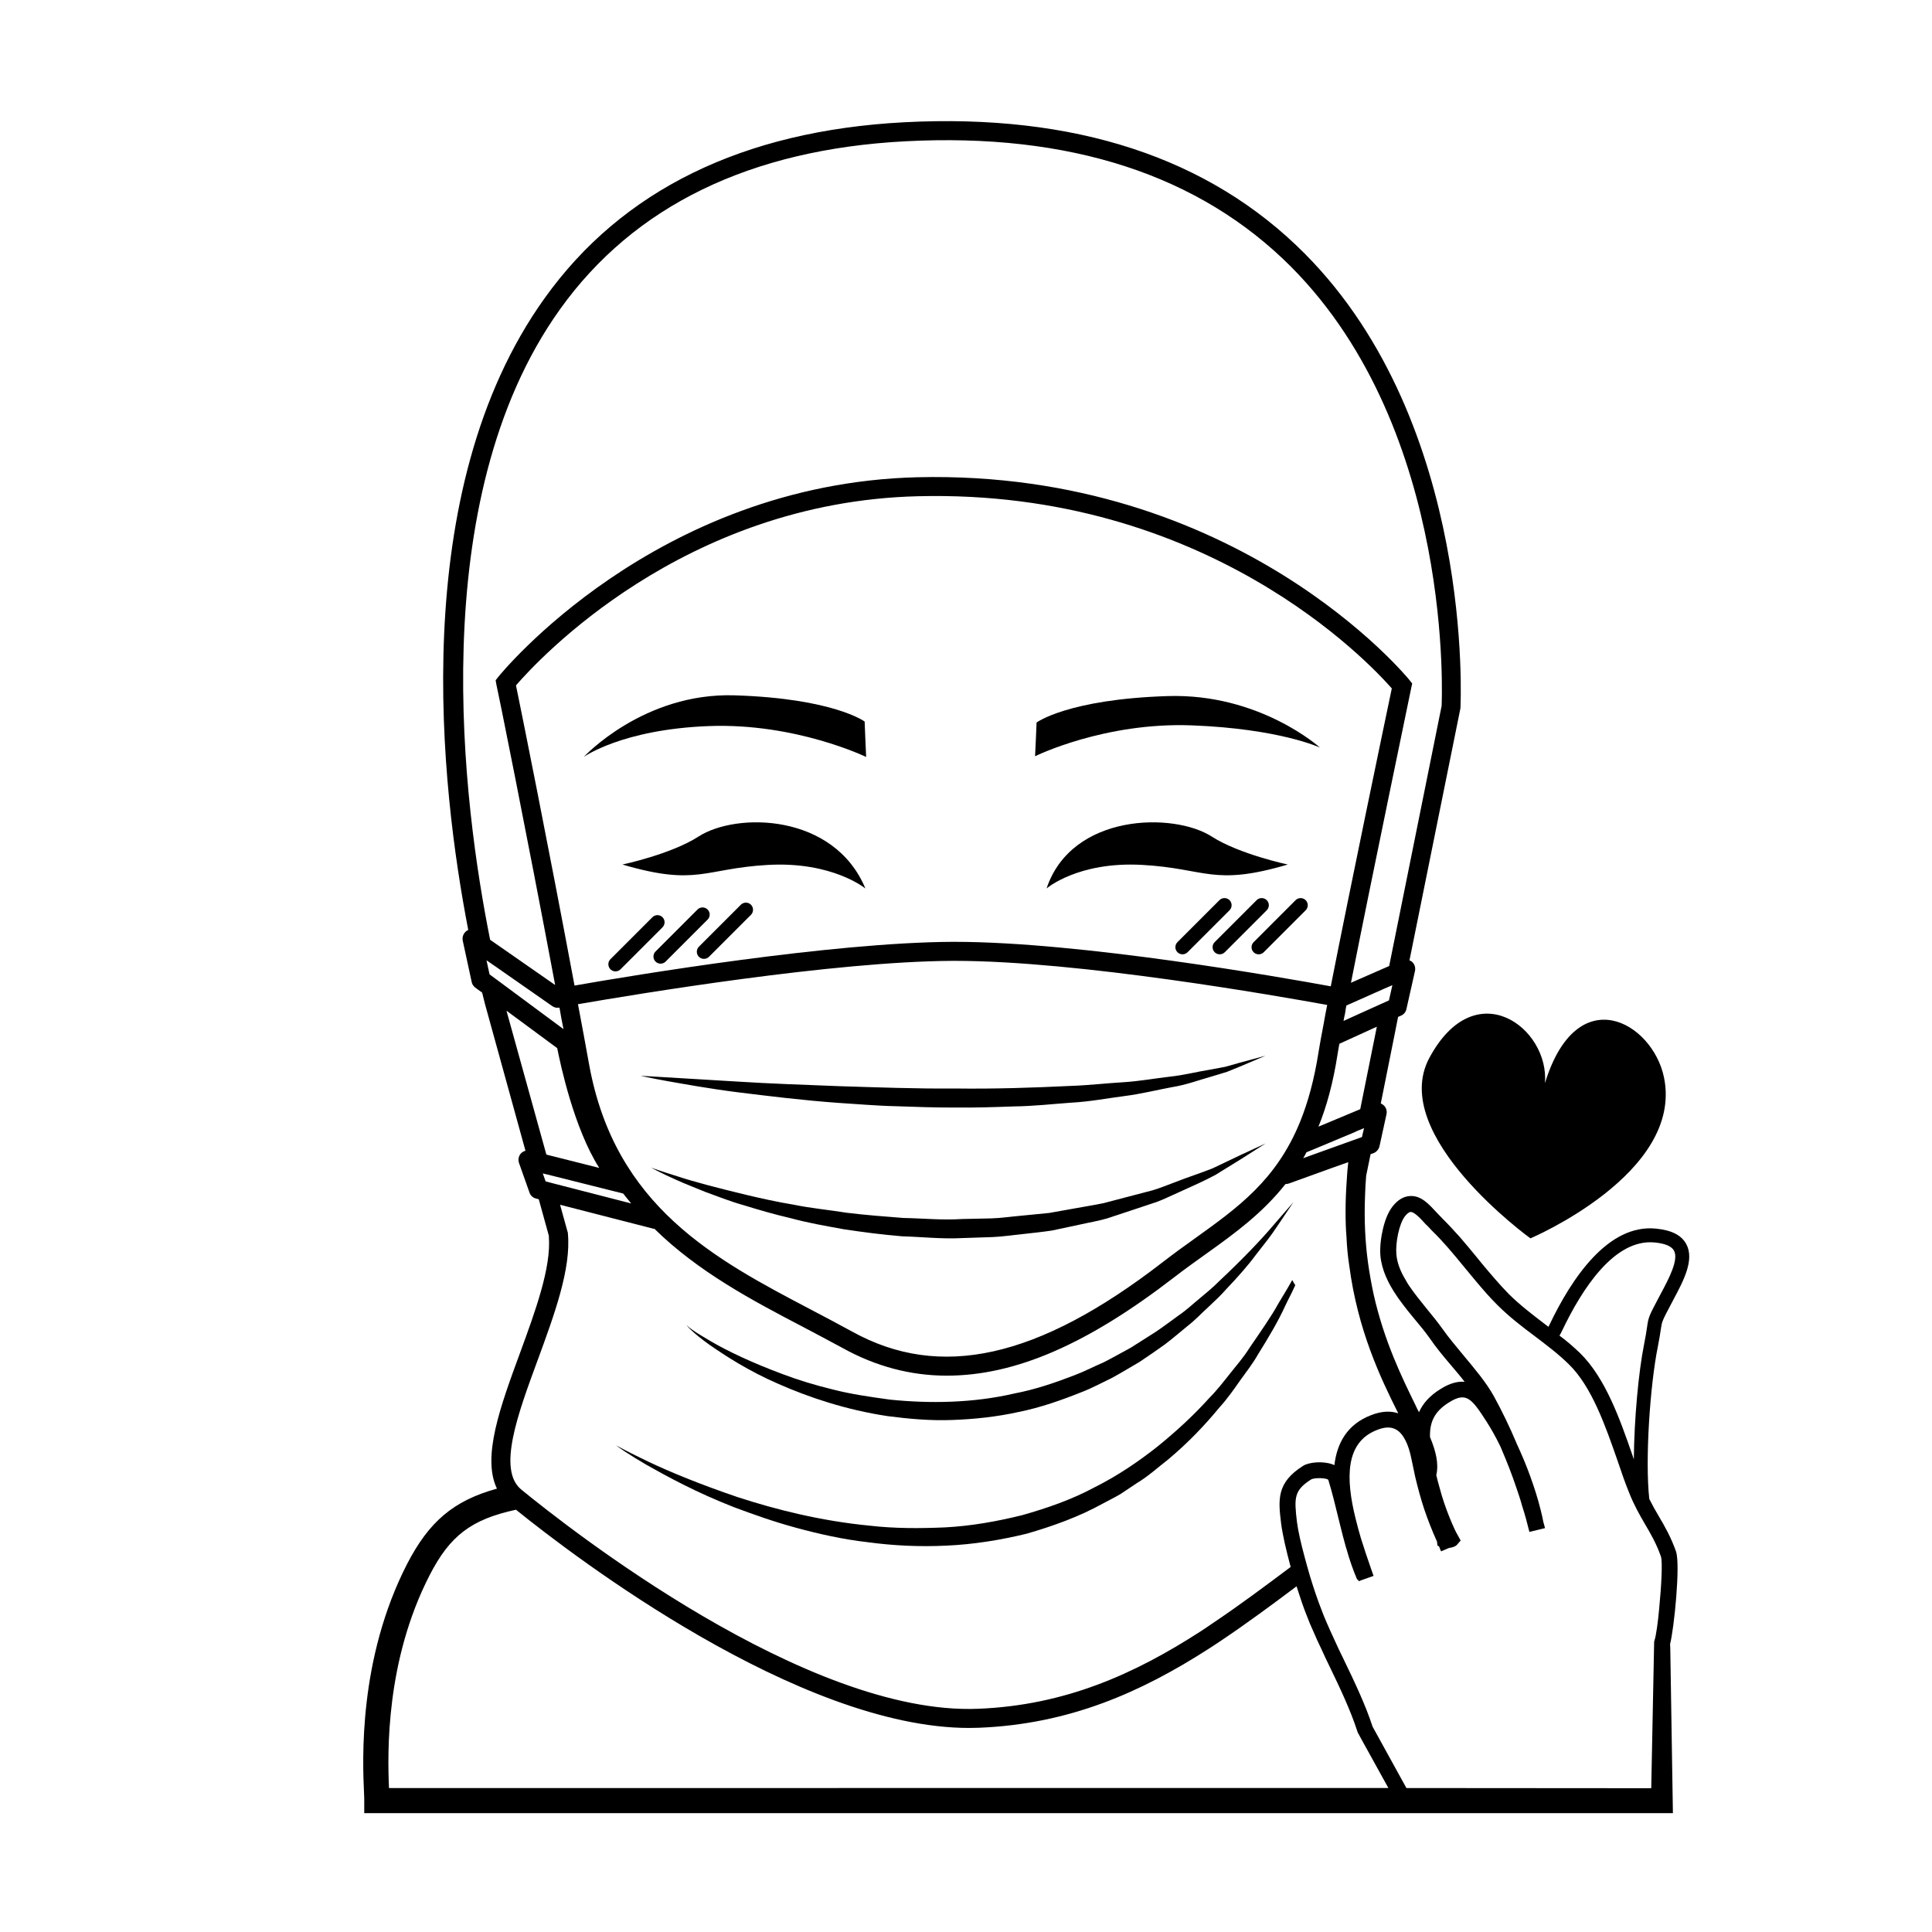
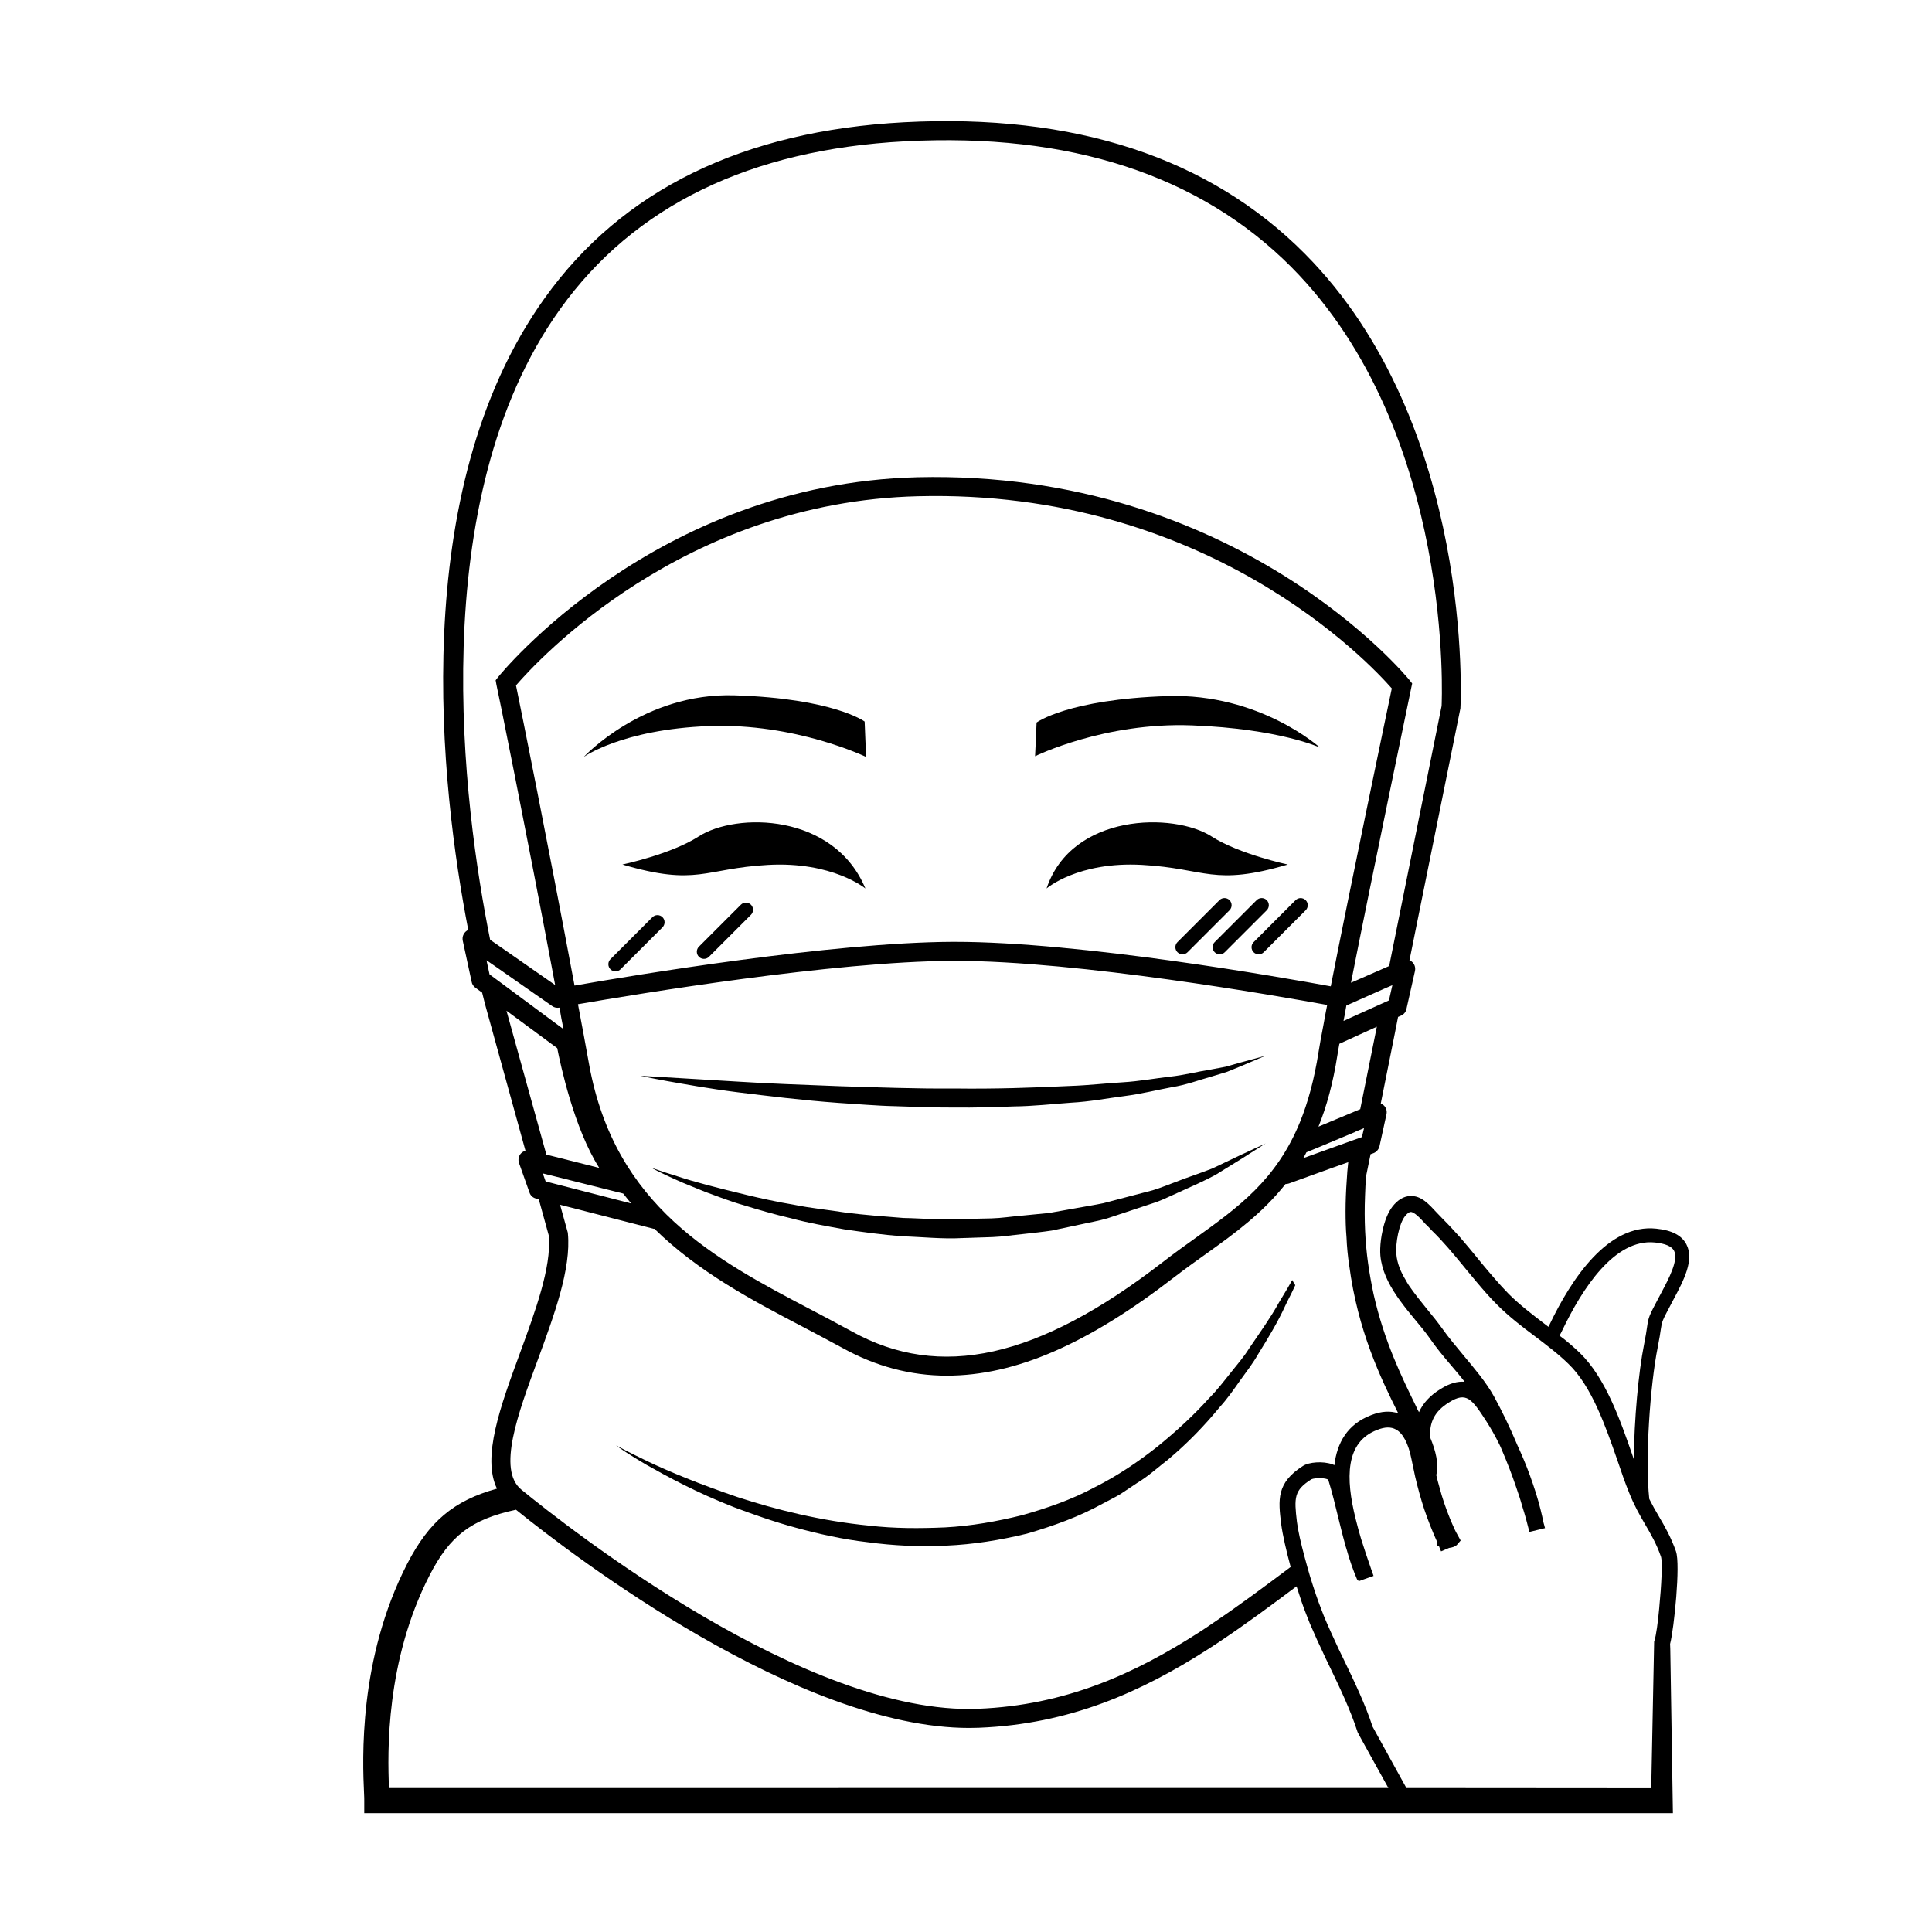
<svg xmlns="http://www.w3.org/2000/svg" fill="#000000" width="800px" height="800px" version="1.1" viewBox="144 144 512 512">
  <g>
    <path d="m339.57 433.47c7.789 0.957 16.898 2.102 26.695 2.812 4.902 0.293 9.965 0.766 15.125 0.875 5.16 0.195 10.402 0.359 15.652 0.352 5.25 0.055 10.5-0.105 15.668-0.297 5.164-0.059 10.242-0.641 15.16-0.992 4.922-0.258 9.637-1.18 14.117-1.75 4.481-0.57 8.656-1.637 12.523-2.348 3.894-0.609 7.332-1.945 10.41-2.785 1.531-0.469 2.961-0.906 4.293-1.305 1.285-0.523 2.469-1.008 3.531-1.441 4.223-1.789 6.629-2.816 6.629-2.816s-2.519 0.691-6.938 1.883c-1.094 0.312-2.301 0.656-3.621 1.031-1.352 0.258-2.805 0.523-4.363 0.82-3.141 0.484-6.574 1.406-10.453 1.82-3.879 0.438-8.012 1.215-12.469 1.484-4.465 0.258-9.125 0.816-13.984 0.973-9.719 0.473-20.094 0.816-30.492 0.676-10.395 0.09-20.793-0.316-30.547-0.613-9.754-0.383-18.871-0.691-26.676-1.199-15.645-0.938-26.078-1.559-26.078-1.559s2.551 0.594 7.059 1.406c4.527 0.789 10.965 1.988 18.758 2.973z" />
    <path d="m465.29 453.65c-2.973 1.188-6.43 2.281-10.082 3.719-1.844 0.66-3.719 1.477-5.75 2.074-2.047 0.535-4.16 1.094-6.34 1.656-2.168 0.562-4.398 1.148-6.672 1.75-2.301 0.484-4.684 0.848-7.082 1.293-2.402 0.43-4.84 0.863-7.32 1.305-2.5 0.246-5.027 0.504-7.582 0.746-2.555 0.215-5.113 0.621-7.707 0.691l-7.805 0.168c-5.211 0.352-10.418-0.188-15.551-0.277-5.117-0.395-10.172-0.789-15.035-1.387-4.836-0.766-9.578-1.211-13.992-2.125-4.449-0.734-8.609-1.664-12.449-2.574-7.656-1.844-14.047-3.508-18.426-4.961-4.418-1.359-6.902-2.281-6.902-2.281s2.301 1.328 6.555 3.195c2.106 0.984 4.746 1.977 7.742 3.219 3.043 1.09 6.445 2.484 10.289 3.559 3.812 1.18 7.969 2.394 12.434 3.43 4.422 1.211 9.191 2.039 14.117 2.934 4.949 0.734 10.09 1.426 15.332 1.848 5.266 0.152 10.602 0.762 15.961 0.469l8.02-0.266c2.664-0.102 5.301-0.535 7.926-0.785 2.625-0.297 5.223-0.559 7.785-0.945 2.527-0.535 5.027-1.066 7.488-1.594 2.445-0.562 4.891-0.945 7.211-1.637 2.293-0.754 4.539-1.508 6.727-2.231 2.176-0.727 4.297-1.426 6.348-2.109 2.019-0.746 3.891-1.707 5.727-2.504 3.652-1.648 7.004-3.133 9.855-4.672 2.762-1.707 5.16-3.195 7.148-4.422 3.898-2.488 6.133-3.914 6.133-3.914s-2.402 1.113-6.613 3.059c-2.078 0.977-4.602 2.188-7.488 3.57z" />
    <path d="m459.87 336.23c23.211 0.887 33.918 5.875 33.918 5.875s-15.973-14.414-40.344-13.637c-26.445 0.836-34.742 7.008-34.742 7.008 0.012 0.484-0.398 8.934-0.398 8.934-0.004-0.004 18.355-9.07 41.566-8.18z" />
    <path d="m338.69 328.27c-24.168-0.766-39.996 16.332-39.996 16.332s10.113-7.301 33.125-8.184c23.016-0.883 41.719 8.184 41.719 8.184s-0.406-8.914-0.398-9.387c0 0.004-8.227-6.117-34.449-6.945z" />
-     <path d="m331.95 500.34c4.18 2.898 10.332 6.953 18.418 10.445 8.035 3.543 17.891 6.856 28.875 8.504 5.496 0.711 11.234 1.25 17.09 1.023 5.84-0.207 11.773-0.828 17.582-2.117 5.84-1.168 11.473-3.168 16.895-5.336 2.719-1.062 5.269-2.457 7.848-3.688 2.508-1.367 4.918-2.848 7.309-4.231 2.301-1.547 4.551-3.078 6.711-4.637 2.125-1.602 4.086-3.316 6.047-4.906 2-1.547 3.672-3.359 5.43-4.953 1.734-1.621 3.402-3.188 4.848-4.84 3.031-3.18 5.691-6.191 7.809-9.055 2.207-2.797 4.117-5.215 5.516-7.359 2.836-4.219 4.457-6.625 4.457-6.625s-1.898 2.191-5.231 6.027c-3.258 3.863-8.262 9.113-14.539 15-1.516 1.535-3.246 2.973-5.027 4.449-1.797 1.457-3.531 3.125-5.566 4.508-1.996 1.426-3.996 2.973-6.133 4.398-2.168 1.375-4.379 2.785-6.629 4.211-2.348 1.258-4.695 2.609-7.129 3.848-2.516 1.074-4.969 2.363-7.566 3.359-5.18 2.012-10.555 3.856-16.102 4.914-11.02 2.562-22.465 2.711-33.039 1.633-5.266-0.727-10.387-1.461-15.141-2.691-4.766-1.16-9.219-2.527-13.238-4.051-8.066-2.988-14.586-6.106-18.953-8.645-2.168-1.289-3.891-2.293-4.984-3.09-1.129-0.734-1.566-1.352-1.566-1.344 0 0 0.332 0.637 1.395 1.551 0.992 0.922 2.539 2.211 4.617 3.695z" />
    <path d="m338.54 543.43c4.988 1.863 10.48 3.836 16.426 5.441 5.945 1.613 12.293 3.074 18.992 3.828 6.699 0.91 13.703 1.258 20.809 0.91 7.152-0.309 14.309-1.461 21.363-3.176 6.953-2.016 13.855-4.488 20.102-7.961 1.562-0.855 3.176-1.613 4.684-2.519l4.383-2.922c3.023-1.812 5.586-4.18 8.262-6.246 5.188-4.332 9.723-9.07 13.652-13.855 2.066-2.266 3.777-4.734 5.441-7.106 1.715-2.367 3.426-4.586 4.734-6.902 2.82-4.527 5.34-8.762 7.152-12.742 0.203-0.457 0.402-0.855 0.605-1.258 0.801-1.566 1.512-2.977 2.117-4.332-0.309-0.453-0.555-0.906-0.805-1.367-0.711 1.258-1.512 2.672-2.418 4.133-0.348 0.605-0.75 1.258-1.152 1.914-2.066 3.777-4.887 7.707-7.863 12.09-1.359 2.211-3.176 4.281-4.934 6.5-1.77 2.211-3.527 4.527-5.644 6.648-4.031 4.484-8.664 8.762-13.703 12.848-5.094 4.031-10.68 7.809-16.727 10.828-5.996 3.231-12.543 5.492-19.145 7.356-6.699 1.664-13.551 2.871-20.355 3.231-6.801 0.301-13.551 0.301-20.051-0.453-13-1.258-24.938-4.289-34.965-7.559-9.977-3.379-18.137-6.758-23.73-9.422-4.836-2.316-7.859-3.93-8.516-4.289 0.605 0.453 3.375 2.418 8.062 5.144 5.438 3.074 13.246 7.359 23.223 11.238z" />
    <path d="m319.57 387.07c-0.734-0.734-1.934-0.734-2.672 0l-11.125 11.125c-0.734 0.734-0.734 1.941 0 2.676 0.367 0.367 0.852 0.551 1.336 0.551s0.969-0.18 1.336-0.551l11.125-11.125c0.734-0.742 0.734-1.941 0-2.676z" />
-     <path d="m331.52 385.03c-0.734-0.734-1.934-0.734-2.672 0l-11.125 11.125c-0.734 0.734-0.734 1.941 0 2.676 0.367 0.367 0.852 0.551 1.336 0.551s0.969-0.18 1.336-0.551l11.125-11.125c0.742-0.738 0.742-1.938 0-2.676z" />
    <path d="m340.34 383.76-11.125 11.125c-0.734 0.734-0.734 1.941 0 2.676 0.367 0.367 0.852 0.551 1.336 0.551 0.484 0 0.969-0.18 1.336-0.551l11.125-11.125c0.734-0.734 0.734-1.941 0-2.676-0.738-0.738-1.938-0.738-2.672 0z" />
    <path d="m469.84 382.55c-0.734-0.734-1.941-0.734-2.676 0l-11.125 11.125c-0.734 0.734-0.734 1.941 0 2.676 0.367 0.367 0.855 0.551 1.34 0.551s0.969-0.18 1.34-0.551l11.125-11.125c0.73-0.734 0.73-1.934-0.004-2.676z" />
-     <path d="m487.34 382.56-11.117 11.125c-0.734 0.734-0.734 1.934 0.004 2.672 0.367 0.367 0.852 0.551 1.336 0.551s0.969-0.188 1.34-0.555l11.117-11.125c0.734-0.734 0.734-1.934-0.004-2.672-0.742-0.738-1.941-0.734-2.676 0.004z" />
+     <path d="m487.34 382.56-11.117 11.125c-0.734 0.734-0.734 1.934 0.004 2.672 0.367 0.367 0.852 0.551 1.336 0.551s0.969-0.188 1.34-0.555l11.117-11.125c0.734-0.734 0.734-1.934-0.004-2.672-0.742-0.738-1.941-0.734-2.676 0.004" />
    <path d="m479.7 382.55c-0.734-0.734-1.941-0.734-2.676 0l-11.125 11.125c-0.734 0.734-0.734 1.941 0 2.676 0.367 0.367 0.855 0.551 1.34 0.551s0.969-0.18 1.34-0.551l11.125-11.125c0.734-0.734 0.734-1.934-0.004-2.676z" />
    <path d="m588.17 555.17c-1.359-3.828-2.973-6.644-4.578-9.367-0.91-1.512-1.715-2.973-2.516-4.574-1.152-10.484 0.227-30.207 2.242-40.211 0.465-2.328 0.672-3.742 0.816-4.75 0.312-2.109 0.312-2.109 2.887-6.992l0.535-1.012c2.602-4.887 5.543-10.418 3.332-14.551-1.258-2.352-3.863-3.691-7.957-4.106-12.746-1.359-22.453 13.184-28.336 25.539-0.074 0.156-0.16 0.312-0.25 0.473-0.344-0.258-0.695-0.551-1.043-0.797-3.223-2.469-6.602-5.039-9.473-7.91-2.519-2.57-4.887-5.391-7.203-8.16-0.352-0.453-0.707-0.855-1.059-1.309-1.512-1.863-3.074-3.727-4.637-5.547-1.461-1.605-2.922-3.223-4.488-4.781-0.551-0.555-1.059-1.113-1.605-1.664-2.117-2.266-4.18-4.691-7.211-4.488-1.664 0.105-3.223 1.008-4.637 2.828-1.203 1.562-2.066 3.879-2.57 6.246-0.203 0.855-0.352 1.715-0.453 2.519-0.203 1.605-0.25 3.066-0.152 4.18 0.352 3.828 2.066 7.356 4.289 10.625 0.348 0.555 0.75 1.059 1.109 1.566 1.211 1.664 2.519 3.269 3.777 4.781 1.41 1.664 2.719 3.273 3.828 4.836 1.715 2.519 3.777 4.988 5.793 7.356 1.203 1.41 2.414 2.828 3.527 4.289-1.812-0.152-3.883 0.352-6.297 1.863-2.977 1.809-4.785 3.926-5.793 6.191-0.309-0.504-0.555-1.059-0.805-1.605-3.672-7.508-8.414-17.129-11.23-29.68-0.555-2.621-1.059-5.34-1.461-8.211-0.754-5.441-1.059-11.336-0.805-17.785 0.051-1.762 0.145-3.578 0.301-5.387l1.16-5.644v-0.059l0.75-0.258c0.805-0.301 1.41-1.004 1.613-1.809l1.863-8.516c0.203-0.906-0.105-1.863-0.855-2.469-0.203-0.145-0.402-0.301-0.656-0.398l3.777-18.844 0.805-4.086 0.801-0.348c0.711-0.309 1.258-0.957 1.41-1.719l2.266-10.078c0.203-0.953-0.105-1.914-0.855-2.519-0.203-0.145-0.402-0.25-0.605-0.301l13.504-66.805c0.051-0.711 3.883-75.117-41.258-120.51-25.332-25.488-61.055-37.176-106.2-34.809-42.672 2.266-74.715 17.938-95.219 46.602-36.777 51.289-27.508 129.98-20.254 167.46-0.152 0.051-0.301 0.102-0.402 0.203-0.855 0.598-1.258 1.605-1.059 2.621l2.367 10.934c0.102 0.605 0.453 1.109 0.957 1.512l1.812 1.316c0.605 2.465 1.008 4.031 1.16 4.484l10.328 37.434c-0.453 0.105-0.855 0.352-1.211 0.711-0.605 0.656-0.805 1.664-0.504 2.519l2.769 7.809c0.25 0.805 0.906 1.41 1.715 1.613l0.754 0.195 2.672 9.68c0.051 0 0.051 0.051 0 0.102v0.105c0.656 8.211-3.578 19.75-7.656 30.883-5.188 14.105-10.125 27.559-6.098 35.922-11.488 3.176-17.984 8.711-23.781 19.902-13 25.293-11.84 52.094-11.438 60.91 0.051 0.855 0.051 1.461 0.051 1.863v3.32h346.81l-0.695-43.527-0.051-1.309c1.062-4.051 2.773-21.078 1.566-24.504zm-5.609-81.898c2.742 0.277 4.449 1.008 5.074 2.18 1.281 2.394-1.387 7.41-3.336 11.074l-0.711 1.34c-2.609 4.934-2.711 5.129-3.109 7.871-0.137 0.961-0.336 2.324-0.785 4.555-1.484 7.387-2.625 19.961-2.711 30.492-0.004-0.051-0.051-0.141-0.051-0.191-0.105-0.25-0.152-0.504-0.25-0.754-3.375-9.723-7.211-20.703-14.055-27.355-1.715-1.613-3.477-3.176-5.344-4.527 0.246-0.422 0.48-0.855 0.645-1.211 5.375-11.301 13.98-24.551 24.633-23.473zm-78.074-35.387v0.055l-11.082 4.637c2.168-5.344 3.879-11.586 5.039-19.043 0.102-0.754 0.301-1.715 0.504-2.922l9.93-4.527zm-108.12-39.25h0.656c32.898 0 85.598 9.32 98.695 11.684-0.352 1.77-0.656 3.375-0.906 4.836-0.656 3.375-1.113 5.949-1.367 7.559-1.152 7.356-2.82 13.453-4.934 18.641-6.297 15.418-16.48 22.672-27.766 30.781-2.82 2.012-5.691 4.082-8.613 6.348-33.094 25.594-59.047 31.285-82.324 18.391-3.477-1.918-7.055-3.777-10.68-5.699-25.637-13.441-52.137-27.395-58.988-64.98-0.957-5.344-1.965-10.73-2.973-16.07 16.07-2.769 67.711-11.336 99.199-11.488zm-100.11 6.551c-7.055-37.734-14.105-72.75-15.516-79.551 5.742-6.648 44.285-48.617 106.55-50.129 76.375-1.914 119.45 43.98 125.55 50.934-1.719 8.211-11.035 52.793-16.172 78.945-13.199-2.418-66.355-11.789-99.652-11.789h-0.656c-31.941 0.152-84.035 8.77-100.11 11.59zm193.96 44.184 2.57-1.059 10.48-4.383v-0.051l2.215-0.906-0.555 2.367-2.117 0.754-9.117 3.277-4.332 1.562c0.301-0.504 0.605-1.008 0.855-1.562zm21.867-40.254-2.016 0.91-5.586 2.519-4.434 2.012c0.102-0.656 0.25-1.258 0.402-1.965 0.102-0.707 0.203-1.41 0.348-2.117l10.078-4.484 2.117-0.91zm-219.66-183.18c19.598-27.363 50.332-42.32 91.391-44.488 43.629-2.316 78.09 8.918 102.38 33.301 43.527 43.777 39.848 115.98 39.848 116.33l-13.898 68.926-10.125 4.434c5.691-28.863 15.871-77.484 15.973-78.141l0.25-1.16-0.707-0.906c-0.453-0.555-45.492-55.773-130.39-53.758-69.676 1.715-110.69 52.395-111.09 52.898l-0.707 0.906 0.203 1.16c0.152 0.402 7.809 38.238 15.566 79.602l-17.23-11.992c-7.055-35.113-17.836-116.33 18.539-167.11zm-18.691 176.28-0.805-3.727 2.418 1.664 15.012 10.48c0.555 0.402 1.211 0.504 1.863 0.402h0.051c0.301 1.859 0.656 3.777 1.059 5.691l-17.078-12.652zm4.484 9.625 13.453 9.93c0.855 4.328 4.434 21.211 11.133 31.738l-14.008-3.527zm10.379 45.242-0.754-2.117 2.469 0.605 18.844 4.731c0.707 0.91 1.41 1.77 2.117 2.625l-20.355-5.238zm-2.066 47.254c4.332-11.84 8.867-24.082 7.961-33.504h0.051l-0.051-0.102-2.066-7.457 24.535 6.297c0.152 0.055 0.301 0.105 0.453 0.055 11.637 11.438 25.945 18.992 39.348 25.996 3.629 1.914 7.152 3.777 10.578 5.637 8.715 4.836 17.984 7.305 27.559 7.305 18.137 0 37.277-8.309 60.305-26.098 2.871-2.215 5.691-4.231 8.516-6.246 7.559-5.391 14.855-10.73 20.953-18.438h0.055c0.25 0 0.551-0.051 0.855-0.145l11.738-4.238 3.981-1.406c-0.203 1.664-0.309 3.269-0.402 4.836-0.203 2.82-0.309 5.586-0.309 8.211 0 2.367 0.055 4.637 0.25 6.848 0.105 2.574 0.352 5.039 0.711 7.41 2.266 17.281 8.309 29.875 13 39.246-2.117-0.711-4.488-0.555-7.106 0.453-6.402 2.414-9.125 7.406-9.824 13.301-0.152-0.102-0.352-0.203-0.555-0.25-2.519-0.906-6.191-0.555-7.703 0.402-7.152 4.484-6.606 9.07-5.844 15.367 0.402 3.027 1.359 7.152 2.519 11.441-6.852 5.141-13.602 10.176-20.504 14.809-1.152 0.805-2.367 1.613-3.527 2.367-17.281 11.141-35.664 19.496-58.789 20.41-45.492 1.863-108.82-48.062-121.07-58.09-6.402-5.246-0.91-20.059 4.379-34.418zm-39.445 113.51c-0.402-9.371-0.906-33.703 10.781-56.426 5.391-10.48 11.035-14.762 22.871-17.332 15.516 12.543 74.918 57.836 120.11 57.836 0.855 0 1.715-0.051 2.57-0.051 24.082-0.957 43.023-9.473 60.711-20.809 1.152-0.754 2.367-1.516 3.523-2.316 6.699-4.488 13.305-9.371 19.949-14.363 0.91 2.871 1.812 5.594 2.719 7.809 0.508 1.367 1.113 2.828 1.77 4.231 0.656 1.566 1.359 3.074 2.117 4.641 0.656 1.461 1.309 2.867 2.012 4.281 2.828 5.844 5.699 11.891 7.508 17.527 0.051 0.258 0.152 0.402 8.211 14.969zm336.64-47.812c-0.348 3.93-0.855 7.457-1.258 8.664l-0.102 0.352-0.77 38.844-64.879-0.047c-0.309-0.598-1.004-1.805-1.359-2.457-3.93-7.106-7.356-13.359-7.613-13.816-1.914-5.894-4.887-12.086-7.758-18.035-0.801-1.605-1.562-3.223-2.262-4.781-0.754-1.613-1.461-3.18-2.117-4.691-0.508-1.152-0.957-2.266-1.367-3.375-1.008-2.519-2.066-5.691-3.074-8.969-0.496-1.715-1-3.477-1.453-5.191-0.953-3.527-1.715-6.852-2.012-9.219-0.754-6.402-0.805-8.363 3.828-11.285 0.957-0.453 3.981-0.402 4.484 0.152 1.059 3.426 1.863 6.801 2.672 10.125 0.25 1.008 0.508 2.016 0.754 3.023 0.301 1.211 0.605 2.418 0.953 3.633 0.152 0.551 0.258 1.059 0.453 1.562 0.754 2.719 1.664 5.391 2.828 8.113l0.152-0.055h0.051l0.152 0.457 3.981-1.41-0.605-1.715c-0.957-2.719-1.863-5.441-2.719-8.16-0.508-1.77-1.008-3.477-1.41-5.188-2.719-10.883-2.769-20.402 5.691-23.625 2.016-0.805 3.629-0.855 4.988-0.105 1.863 1.008 3.269 3.727 4.082 7.758 0.352 1.715 0.711 3.324 1.008 4.785 0.754 3.176 1.512 5.894 2.367 8.508 0.957 2.828 2.016 5.547 3.43 8.715v0.051 0.105l0.102 0.855 0.352 0.145h0.051c0.152 0.457 0.352 0.91 0.555 1.367l2.117-0.906c0.855-0.105 1.664-0.352 2.117-0.855l0.953-1.113-1.223-2.219c-0.105-0.25-0.203-0.453-0.352-0.711-0.453-1.004-0.906-2.012-1.309-3.023-1.059-2.625-1.969-5.238-2.719-8.113-0.309-1.059-0.605-2.168-0.855-3.269 0.707-2.973-0.105-6.352-1.664-10.078-0.105-3.836 1.059-6.75 5.09-9.219 4.535-2.828 5.945-1.008 9.875 5.09 1.16 1.812 2.367 3.93 3.477 6.195 0.203 0.453 0.453 0.906 0.605 1.359 1.359 3.176 2.664 6.5 3.777 9.824 0.598 1.715 1.152 3.375 1.605 5.039 0.754 2.316 1.367 4.637 1.914 6.848l4.133-1.004c-0.102-0.402-0.203-0.855-0.352-1.316 0-0.051 0-0.102-0.051-0.145-0.203-1.059-0.453-2.215-0.75-3.375-0.711-2.922-1.719-6.047-2.871-9.219-1.008-2.769-2.168-5.492-3.375-8.113-0.051-0.051-0.105-0.152-0.105-0.25-1.863-4.434-3.926-8.664-5.992-12.445-2.117-3.836-5.188-7.41-8.113-10.934-1.914-2.324-3.93-4.691-5.594-7.055-1.152-1.613-2.519-3.324-3.981-5.09-1.715-2.117-3.473-4.289-4.934-6.449-0.301-0.453-0.555-0.906-0.805-1.367-1.359-2.211-2.266-4.484-2.469-6.848-0.25-2.973 0.711-8.012 2.266-10.027 0.555-0.707 1.109-1.152 1.512-1.152 0.957-0.055 2.625 1.715 3.93 3.176 0.605 0.551 1.16 1.152 1.715 1.762 2.922 2.828 5.594 6.047 8.16 9.168 0.203 0.25 0.453 0.551 0.656 0.805 1.863 2.262 3.777 4.578 5.793 6.848 0.906 1.008 1.809 1.969 2.769 2.922 3.074 3.074 6.551 5.75 9.926 8.266 3.176 2.414 6.195 4.684 8.922 7.356 6.144 5.945 9.77 16.426 13 25.695 1.008 3.023 2.012 5.894 3.066 8.465 1.316 3.324 2.777 5.844 4.18 8.266 1.566 2.664 3.027 5.184 4.231 8.613 0.453 1.418 0.102 7.867-0.453 13.512z" />
-     <path d="m522.81 424.32c-11.062 20.535 26.766 47.855 26.766 47.855s40.648-17.211 35.398-42.652c-3.031-14.672-23.062-26.051-31.547 1.523 1.219-14.586-18.387-29.422-30.617-6.727z" />
    <path d="m329.1 365.7c-7.25 4.684-20.152 7.41-20.152 7.41 19.902 5.844 21.562 1.055 38.594 0.102 17.078-0.953 25.797 6.246 25.797 6.246-8.316-19.957-34.164-20.258-44.238-13.758z" />
    <path d="m485.28 373.11s-12.848-2.727-20.152-7.41c-10.078-6.5-37.129-6.195-43.777 13.754 0 0 8.309-7.203 25.336-6.246 17.082 0.953 18.746 5.746 38.594-0.098z" />
  </g>
</svg>